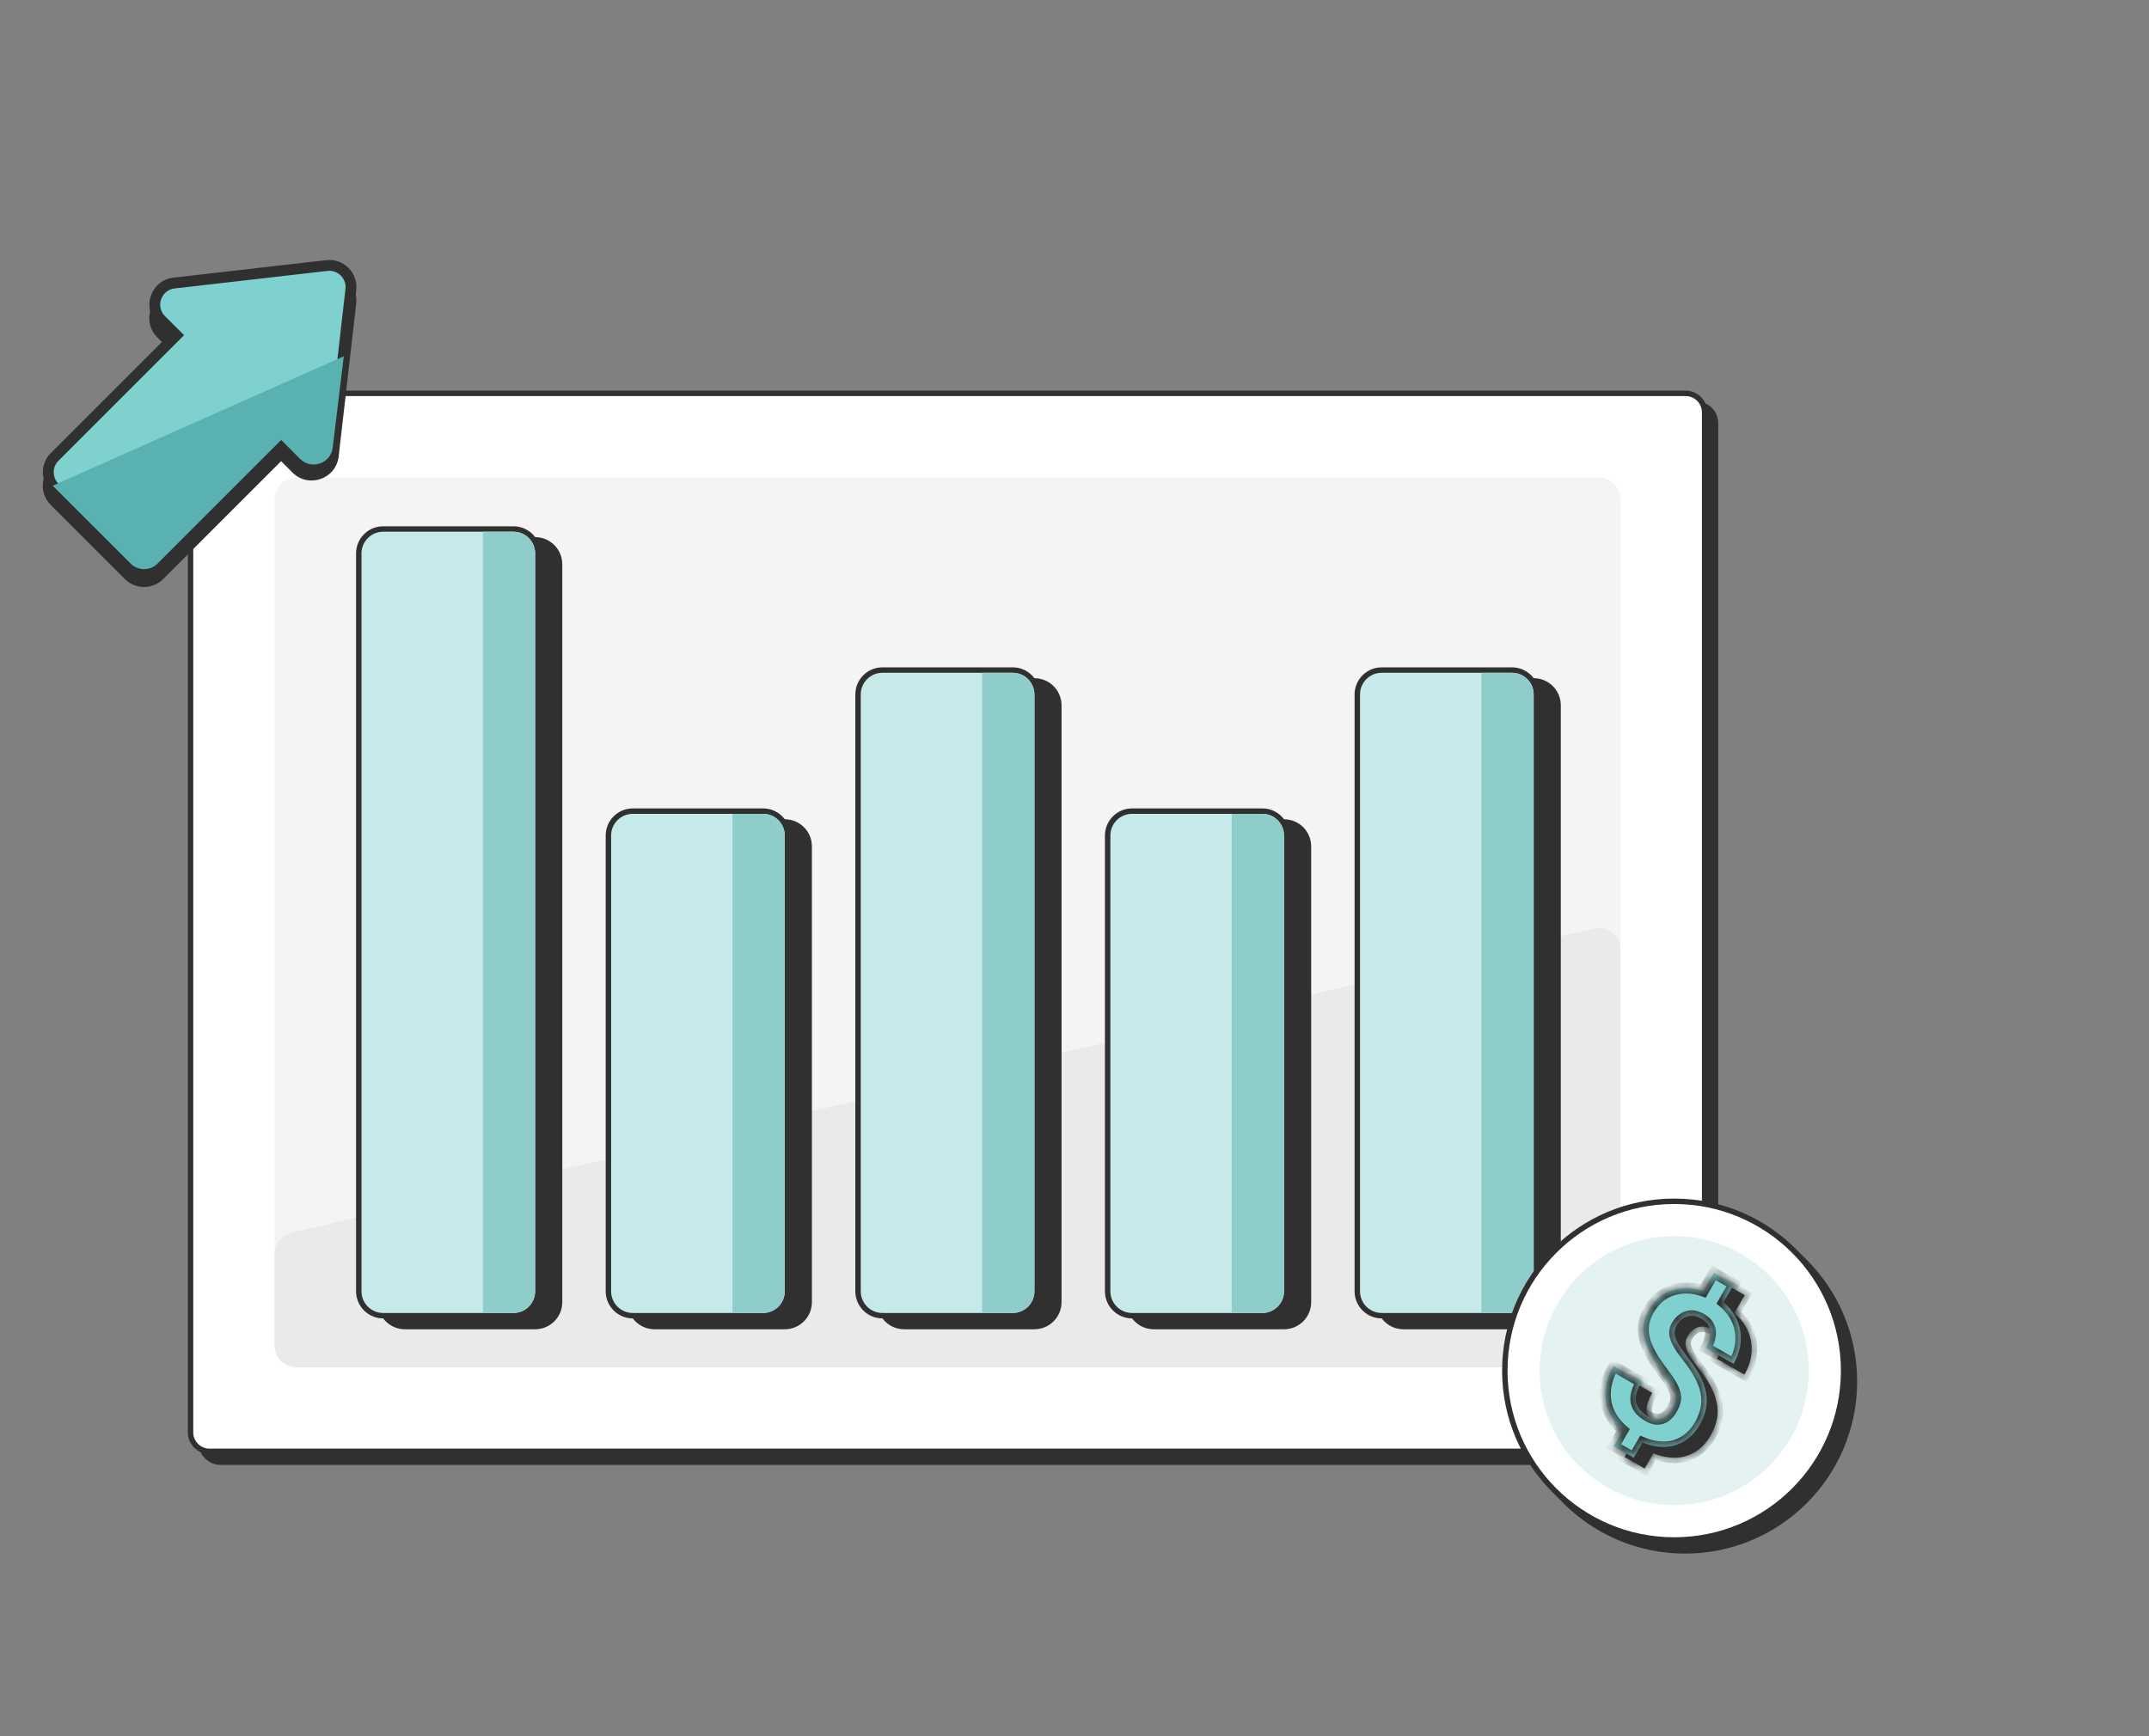
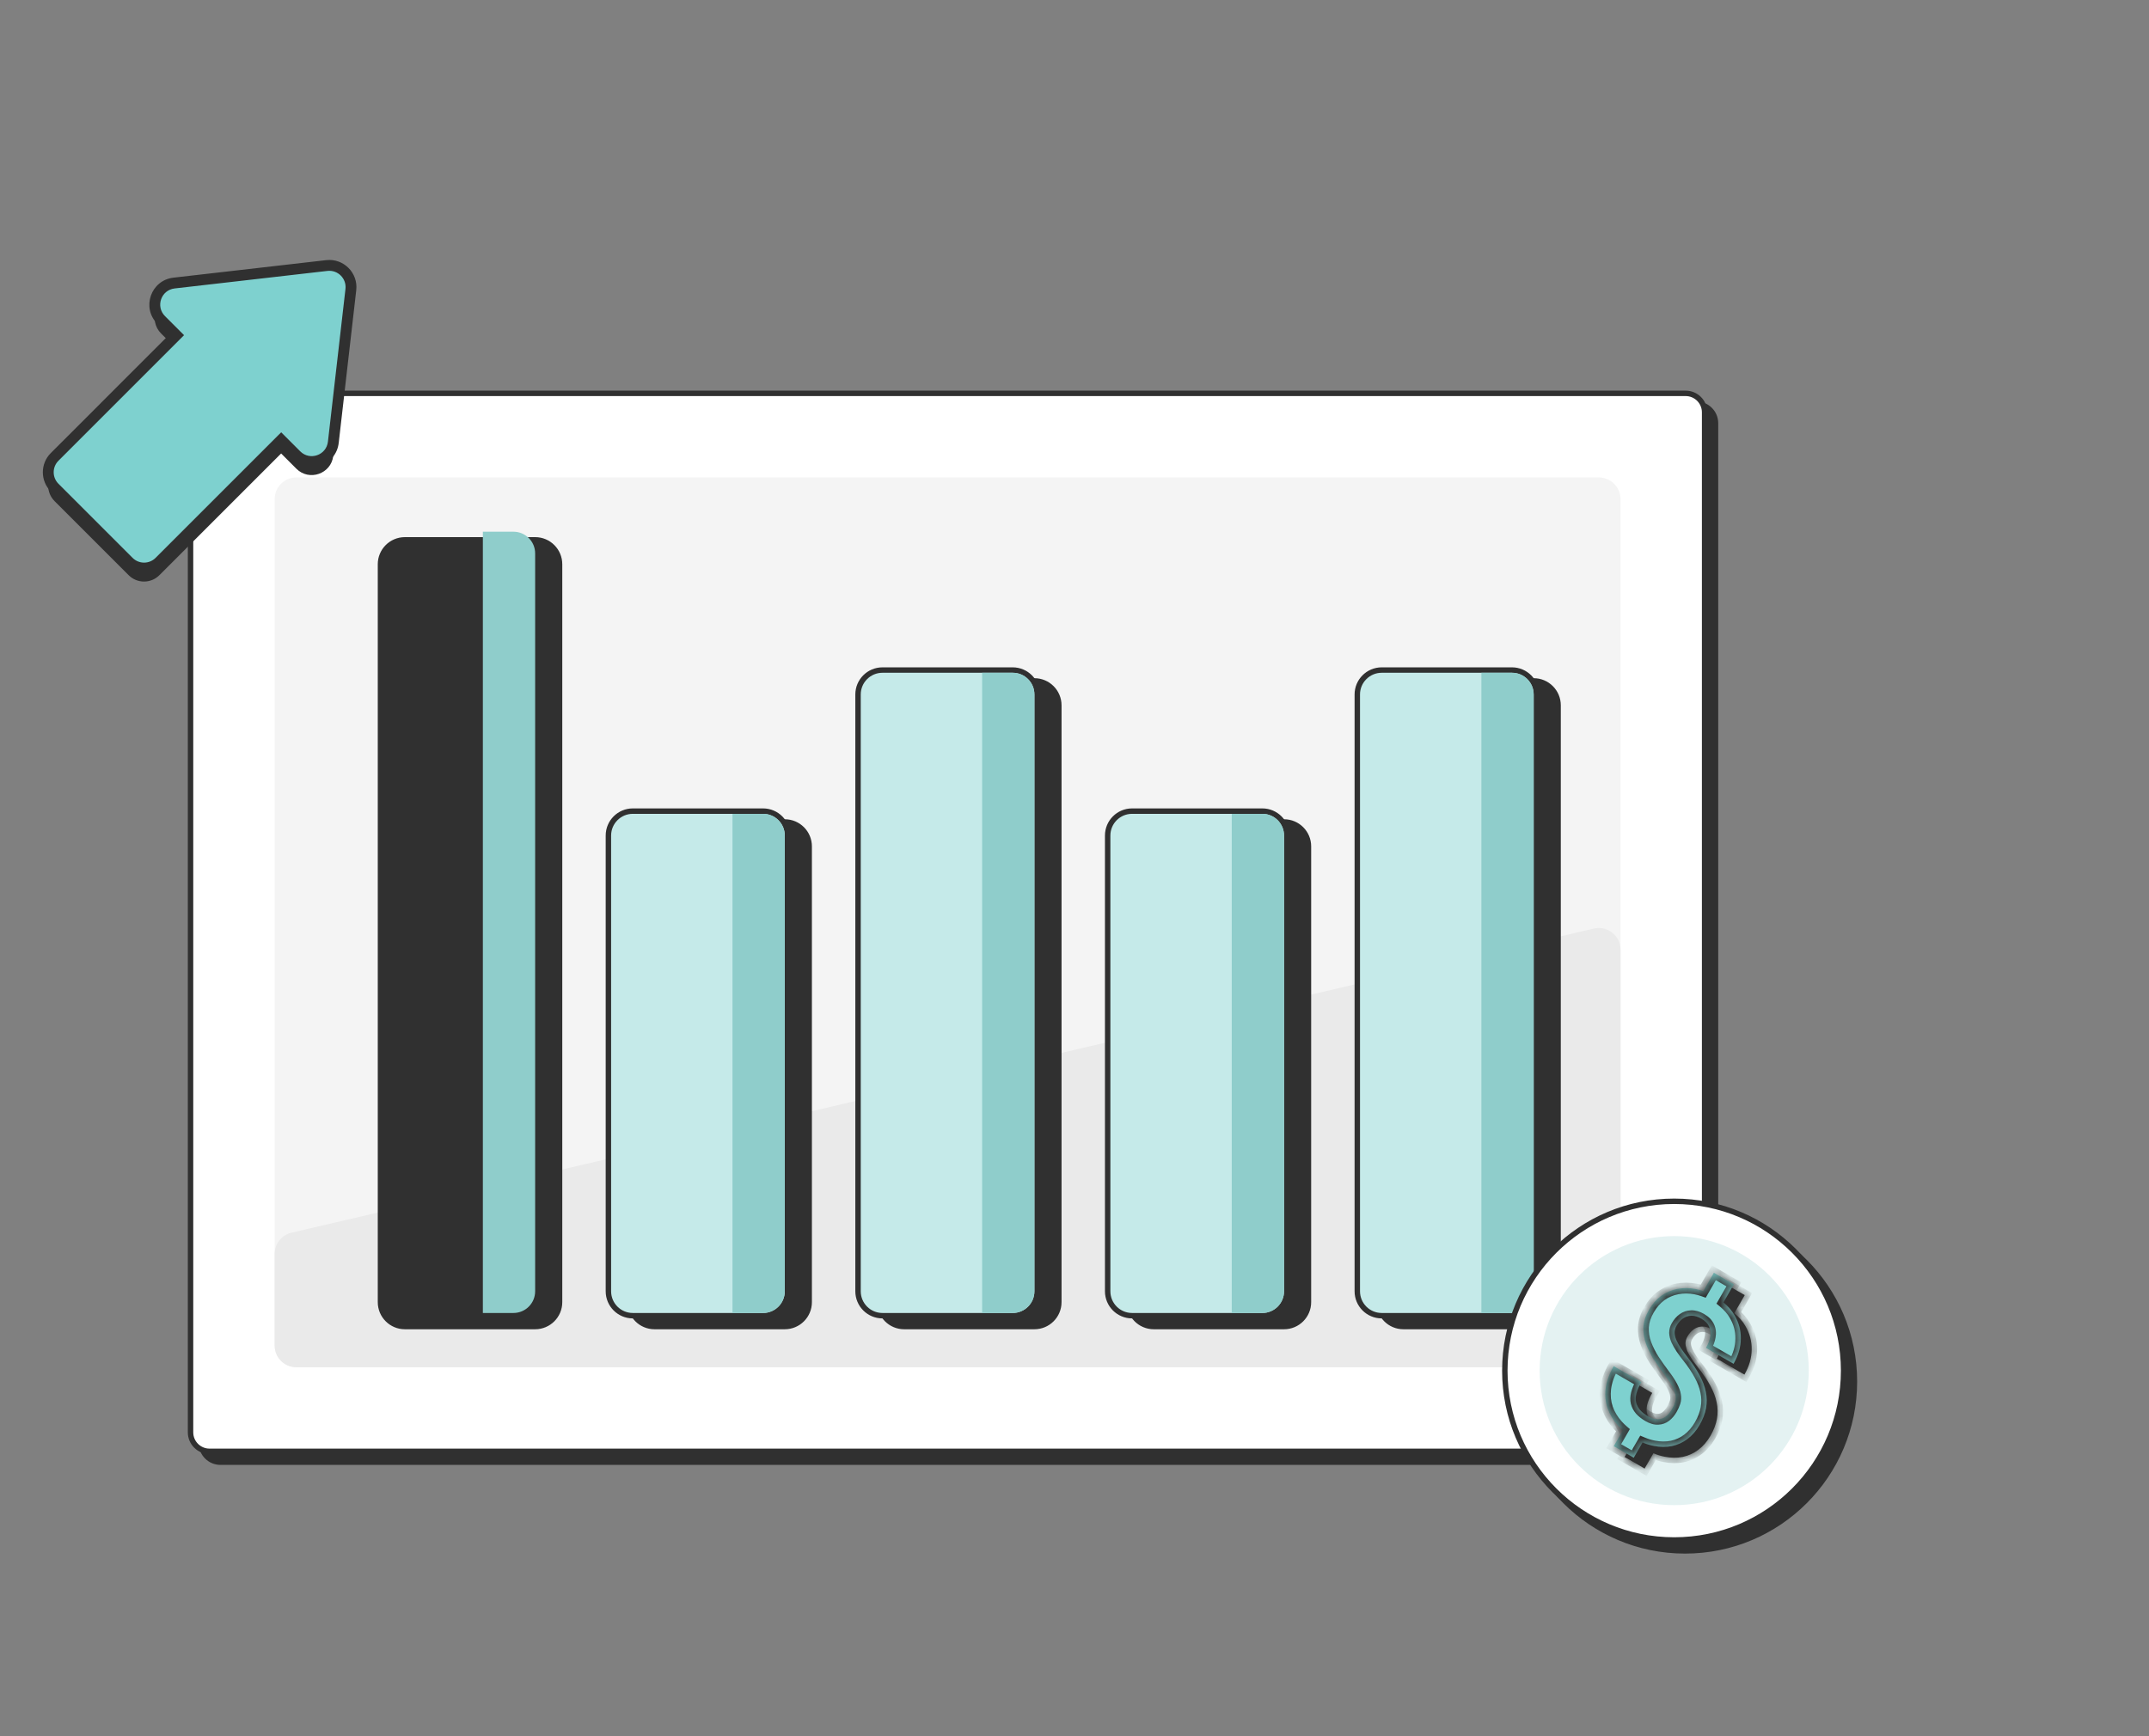
<svg xmlns="http://www.w3.org/2000/svg" width="198" height="160" viewBox="0 0 198 160" fill="none">
  <rect x="0" y="0" width="198" height="160" fill="#808080" stroke="none" />
  <path d="M18.56 39C18.56 38.033 19.344 37.25 20.31 37.25H156.31C157.277 37.25 158.06 38.033 158.06 39V133C158.06 133.966 157.277 134.75 156.31 134.75H20.31C19.344 134.75 18.56 133.966 18.56 133V39Z" fill="#303030" stroke="#303030" stroke-width="0.5" />
  <path d="M17.556 38C17.556 37.033 18.34 36.25 19.306 36.25H155.306C156.273 36.25 157.056 37.033 157.056 38V132C157.056 132.966 156.273 133.75 155.306 133.75H19.306C18.34 133.75 17.556 132.966 17.556 132V38Z" fill="white" stroke="#303030" stroke-width="0.5" />
  <path d="M25.306 46C25.306 44.895 26.202 44 27.306 44H147.306C148.411 44 149.306 44.895 149.306 46V124C149.306 125.105 148.411 126 147.306 126H27.306C26.202 126 25.306 125.105 25.306 124V46Z" fill="#F4F4F4" />
  <path d="M146.851 85.573C148.106 85.28 149.306 86.232 149.306 87.521V124C149.306 125.104 148.411 126 147.306 126H27.306C26.202 126 25.306 125.104 25.306 124V115.551C25.306 114.622 25.946 113.815 26.851 113.604L146.851 85.573Z" fill="#EAEAEA" />
  <path d="M37.306 49.75C36.063 49.75 35.056 50.757 35.056 52V120C35.056 121.243 36.063 122.25 37.306 122.25H49.306C50.549 122.25 51.556 121.243 51.556 120V52C51.556 50.757 50.549 49.75 49.306 49.75H37.306Z" fill="#303030" stroke="#303030" stroke-width="0.5" />
  <path d="M60.306 75.75C59.063 75.75 58.056 76.757 58.056 78V120C58.056 121.243 59.063 122.25 60.306 122.25H72.306C73.549 122.25 74.556 121.243 74.556 120V78C74.556 76.757 73.549 75.75 72.306 75.75H60.306Z" fill="#303030" stroke="#303030" stroke-width="0.5" />
  <path d="M83.306 62.75C82.064 62.75 81.056 63.757 81.056 65V120C81.056 121.243 82.064 122.25 83.306 122.25H95.306C96.549 122.25 97.556 121.243 97.556 120V65C97.556 63.757 96.549 62.75 95.306 62.75H83.306Z" fill="#303030" stroke="#303030" stroke-width="0.5" />
  <path d="M106.306 75.75C105.064 75.75 104.056 76.757 104.056 78V120C104.056 121.243 105.064 122.25 106.306 122.25H118.306C119.549 122.25 120.556 121.243 120.556 120V78C120.556 76.757 119.549 75.75 118.306 75.75H106.306Z" fill="#303030" stroke="#303030" stroke-width="0.5" />
  <path d="M129.306 62.75C128.064 62.75 127.056 63.757 127.056 65V120C127.056 121.243 128.064 122.25 129.306 122.25H141.306C142.549 122.25 143.556 121.243 143.556 120V65C143.556 63.757 142.549 62.75 141.306 62.75H129.306Z" fill="#303030" stroke="#303030" stroke-width="0.5" />
-   <path d="M35.306 48.75C34.063 48.75 33.056 49.757 33.056 51V119C33.056 120.243 34.063 121.25 35.306 121.25H47.306C48.549 121.25 49.556 120.243 49.556 119V51C49.556 49.757 48.549 48.75 47.306 48.75H35.306Z" fill="#C5EAE9" stroke="#303030" stroke-width="0.5" />
  <path d="M58.306 74.75C57.063 74.75 56.056 75.757 56.056 77V119C56.056 120.243 57.063 121.25 58.306 121.25H70.306C71.549 121.25 72.556 120.243 72.556 119V77C72.556 75.757 71.549 74.75 70.306 74.75H58.306Z" fill="#C5EAE9" stroke="#303030" stroke-width="0.5" />
  <path d="M81.306 61.75C80.064 61.75 79.056 62.757 79.056 64V119C79.056 120.243 80.064 121.25 81.306 121.25H93.306C94.549 121.25 95.556 120.243 95.556 119V64C95.556 62.757 94.549 61.75 93.306 61.75H81.306Z" fill="#C5EAE9" stroke="#303030" stroke-width="0.5" />
  <path d="M104.306 74.75C103.064 74.75 102.056 75.757 102.056 77V119C102.056 120.243 103.064 121.25 104.306 121.25H116.306C117.549 121.25 118.556 120.243 118.556 119V77C118.556 75.757 117.549 74.75 116.306 74.75H104.306Z" fill="#C5EAE9" stroke="#303030" stroke-width="0.5" />
  <path d="M127.306 61.75C126.064 61.75 125.056 62.757 125.056 64V119C125.056 120.243 126.064 121.25 127.306 121.25H139.306C140.549 121.25 141.556 120.243 141.556 119V64C141.556 62.757 140.549 61.75 139.306 61.75H127.306Z" fill="#C5EAE9" stroke="#303030" stroke-width="0.5" />
  <path d="M44.489 49H47.306C48.411 49 49.306 49.895 49.306 51V119C49.306 120.105 48.411 121 47.306 121H44.489V49Z" fill="#8FCDCB" />
  <path d="M67.489 75H70.306C71.411 75 72.306 75.895 72.306 77V119C72.306 120.105 71.411 121 70.306 121H67.489V75Z" fill="#8FCDCB" />
  <path d="M90.489 62H93.306C94.411 62 95.306 62.895 95.306 64V119C95.306 120.105 94.411 121 93.306 121H90.489V62Z" fill="#8FCDCB" />
  <path d="M113.489 75H116.306C117.411 75 118.306 75.895 118.306 77V119C118.306 120.105 117.411 121 116.306 121H113.489V75Z" fill="#8FCDCB" />
  <path d="M136.489 62H139.307C140.411 62 141.307 62.895 141.307 64V119C141.307 120.105 140.411 121 139.307 121H136.489V62Z" fill="#8FCDCB" />
  <circle cx="155.253" cy="127.317" r="15.607" fill="#303030" stroke="#303030" stroke-width="0.5" />
  <circle cx="154.255" cy="126.313" r="15.607" fill="white" stroke="#303030" stroke-width="0.5" />
  <circle cx="154.255" cy="126.313" r="12.398" fill="#E4F2F2" />
  <mask id="path-24-inside-1_1576_32964" fill="white">
    <path fill-rule="evenodd" clip-rule="evenodd" d="M158.91 118.291L160.753 119.355L159.792 121.02C160.216 121.368 160.554 121.758 160.808 122.192C161.211 122.873 161.406 123.601 161.393 124.374C161.385 125.151 161.162 125.92 160.723 126.68L158.182 125.212C158.39 124.853 158.52 124.506 158.573 124.173C158.635 123.838 158.601 123.528 158.471 123.244C158.341 122.96 158.102 122.718 157.754 122.517C157.429 122.329 157.121 122.24 156.829 122.25C156.547 122.257 156.288 122.343 156.053 122.509C155.827 122.673 155.633 122.894 155.473 123.172C155.352 123.381 155.292 123.598 155.294 123.823C155.305 124.046 155.361 124.276 155.464 124.514C155.57 124.745 155.71 124.992 155.883 125.255C156.062 125.52 156.267 125.797 156.495 126.084C156.939 126.642 157.303 127.184 157.586 127.711C157.873 128.233 158.067 128.747 158.169 129.255C158.274 129.756 158.281 130.259 158.191 130.764C158.101 131.269 157.901 131.788 157.593 132.322C157.288 132.85 156.917 133.278 156.481 133.606C156.053 133.931 155.575 134.15 155.046 134.263C154.52 134.369 153.962 134.364 153.372 134.248C153.031 134.182 152.686 134.076 152.339 133.93L151.528 135.335L149.684 134.27L150.531 132.803C150.368 132.66 150.214 132.509 150.068 132.352C149.643 131.882 149.328 131.364 149.122 130.796C148.925 130.226 148.864 129.615 148.939 128.962C149.018 128.303 149.265 127.614 149.68 126.895L152.23 128.367C152.009 128.75 151.857 129.099 151.775 129.416C151.697 129.726 151.689 130.008 151.752 130.261C151.818 130.508 151.941 130.737 152.12 130.949C152.308 131.158 152.551 131.349 152.847 131.519C153.183 131.714 153.487 131.804 153.758 131.79C154.034 131.78 154.278 131.692 154.489 131.528C154.7 131.364 154.884 131.145 155.042 130.872C155.173 130.646 155.271 130.428 155.338 130.219C155.404 130.01 155.416 129.789 155.373 129.555C155.336 129.325 155.238 129.059 155.079 128.758C154.926 128.461 154.7 128.114 154.403 127.718C154.047 127.25 153.712 126.778 153.398 126.303C153.088 125.822 152.841 125.332 152.658 124.831C152.475 124.331 152.395 123.821 152.417 123.3C152.448 122.776 152.622 122.242 152.936 121.697C153.245 121.163 153.62 120.734 154.063 120.409C154.511 120.088 155.004 119.877 155.541 119.777C156.082 119.672 156.642 119.674 157.22 119.784C157.457 119.83 157.696 119.895 157.935 119.979L158.91 118.291Z" />
  </mask>
  <path fill-rule="evenodd" clip-rule="evenodd" d="M158.91 118.291L160.753 119.355L159.792 121.02C160.216 121.368 160.554 121.758 160.808 122.192C161.211 122.873 161.406 123.601 161.393 124.374C161.385 125.151 161.162 125.92 160.723 126.68L158.182 125.212C158.39 124.853 158.52 124.506 158.573 124.173C158.635 123.838 158.601 123.528 158.471 123.244C158.341 122.96 158.102 122.718 157.754 122.517C157.429 122.329 157.121 122.24 156.829 122.25C156.547 122.257 156.288 122.343 156.053 122.509C155.827 122.673 155.633 122.894 155.473 123.172C155.352 123.381 155.292 123.598 155.294 123.823C155.305 124.046 155.361 124.276 155.464 124.514C155.57 124.745 155.71 124.992 155.883 125.255C156.062 125.52 156.267 125.797 156.495 126.084C156.939 126.642 157.303 127.184 157.586 127.711C157.873 128.233 158.067 128.747 158.169 129.255C158.274 129.756 158.281 130.259 158.191 130.764C158.101 131.269 157.901 131.788 157.593 132.322C157.288 132.85 156.917 133.278 156.481 133.606C156.053 133.931 155.575 134.15 155.046 134.263C154.52 134.369 153.962 134.364 153.372 134.248C153.031 134.182 152.686 134.076 152.339 133.93L151.528 135.335L149.684 134.27L150.531 132.803C150.368 132.66 150.214 132.509 150.068 132.352C149.643 131.882 149.328 131.364 149.122 130.796C148.925 130.226 148.864 129.615 148.939 128.962C149.018 128.303 149.265 127.614 149.68 126.895L152.23 128.367C152.009 128.75 151.857 129.099 151.775 129.416C151.697 129.726 151.689 130.008 151.752 130.261C151.818 130.508 151.941 130.737 152.12 130.949C152.308 131.158 152.551 131.349 152.847 131.519C153.183 131.714 153.487 131.804 153.758 131.79C154.034 131.78 154.278 131.692 154.489 131.528C154.7 131.364 154.884 131.145 155.042 130.872C155.173 130.646 155.271 130.428 155.338 130.219C155.404 130.01 155.416 129.789 155.373 129.555C155.336 129.325 155.238 129.059 155.079 128.758C154.926 128.461 154.7 128.114 154.403 127.718C154.047 127.25 153.712 126.778 153.398 126.303C153.088 125.822 152.841 125.332 152.658 124.831C152.475 124.331 152.395 123.821 152.417 123.3C152.448 122.776 152.622 122.242 152.936 121.697C153.245 121.163 153.62 120.734 154.063 120.409C154.511 120.088 155.004 119.877 155.541 119.777C156.082 119.672 156.642 119.674 157.22 119.784C157.457 119.83 157.696 119.895 157.935 119.979L158.91 118.291Z" fill="#303030" />
  <path d="M160.753 119.355L161.186 119.605L161.436 119.172L161.003 118.922L160.753 119.355ZM158.91 118.291L159.16 117.858L158.727 117.608L158.477 118.041L158.91 118.291ZM159.792 121.02L159.359 120.77L159.147 121.137L159.475 121.406L159.792 121.02ZM160.808 122.192L160.377 122.444L160.378 122.446L160.808 122.192ZM161.393 124.374L160.893 124.365L160.893 124.369L161.393 124.374ZM160.723 126.68L160.473 127.113L160.906 127.363L161.156 126.93L160.723 126.68ZM158.182 125.212L157.749 124.962L157.499 125.395L157.932 125.645L158.182 125.212ZM158.573 124.173L158.081 124.082L158.079 124.095L158.573 124.173ZM158.471 123.244L158.017 123.453L158.471 123.244ZM156.829 122.25L156.842 122.75L156.845 122.75L156.829 122.25ZM156.053 122.509L155.764 122.101L155.759 122.104L156.053 122.509ZM155.294 123.823L154.794 123.827L154.794 123.837L154.794 123.847L155.294 123.823ZM155.464 124.514L155.005 124.712L155.01 124.722L155.464 124.514ZM155.883 125.255L155.466 125.53L155.469 125.534L155.883 125.255ZM156.495 126.084L156.887 125.772L156.886 125.772L156.495 126.084ZM157.586 127.711L157.146 127.948L157.148 127.952L157.586 127.711ZM158.169 129.255L157.679 129.353L157.68 129.357L158.169 129.255ZM158.191 130.764L157.699 130.676L158.191 130.764ZM156.481 133.606L156.18 133.206L156.178 133.208L156.481 133.606ZM155.046 134.263L155.145 134.753L155.149 134.752L155.046 134.263ZM153.372 134.248L153.468 133.757L153.467 133.757L153.372 134.248ZM152.339 133.93L152.533 133.469L152.126 133.298L151.906 133.68L152.339 133.93ZM151.528 135.335L151.278 135.768L151.711 136.018L151.961 135.585L151.528 135.335ZM149.684 134.27L149.251 134.02L149.001 134.453L149.434 134.703L149.684 134.27ZM150.531 132.803L150.964 133.053L151.17 132.697L150.861 132.426L150.531 132.803ZM150.068 132.352L149.697 132.688L149.701 132.691L150.068 132.352ZM149.122 130.796L148.649 130.959L148.652 130.967L149.122 130.796ZM148.939 128.962L148.443 128.903L148.442 128.905L148.939 128.962ZM149.68 126.895L149.93 126.462L149.497 126.212L149.247 126.645L149.68 126.895ZM152.23 128.367L152.663 128.617L152.913 128.184L152.48 127.934L152.23 128.367ZM151.775 129.416L151.291 129.29L151.291 129.293L151.775 129.416ZM151.752 130.261L151.266 130.381L151.269 130.39L151.752 130.261ZM152.12 130.949L151.738 131.272L151.743 131.278L151.748 131.284L152.12 130.949ZM153.758 131.79L153.739 131.29L153.732 131.291L153.758 131.79ZM154.489 131.528L154.182 131.134L154.489 131.528ZM155.338 130.219L155.814 130.371L155.814 130.371L155.338 130.219ZM155.373 129.555L154.879 129.635L154.881 129.645L155.373 129.555ZM155.079 128.758L154.634 128.988L154.637 128.992L155.079 128.758ZM154.403 127.718L154.803 127.418L154.801 127.416L154.403 127.718ZM153.398 126.303L152.978 126.574L152.981 126.578L153.398 126.303ZM152.658 124.831L153.128 124.66L153.128 124.66L152.658 124.831ZM152.417 123.3L151.918 123.27L151.917 123.278L152.417 123.3ZM154.063 120.409L153.771 120.002L153.767 120.006L154.063 120.409ZM155.541 119.777L155.633 120.269L155.637 120.268L155.541 119.777ZM157.22 119.784L157.315 119.293L157.313 119.292L157.22 119.784ZM157.935 119.979L157.769 120.45L158.161 120.588L158.368 120.229L157.935 119.979ZM161.003 118.922L159.16 117.858L158.66 118.724L160.503 119.788L161.003 118.922ZM160.225 121.27L161.186 119.605L160.32 119.105L159.359 120.77L160.225 121.27ZM161.239 121.939C160.953 121.45 160.574 121.016 160.11 120.634L159.475 121.406C159.857 121.72 160.155 122.066 160.377 122.444L161.239 121.939ZM161.893 124.383C161.908 123.514 161.688 122.696 161.238 121.937L160.378 122.446C160.735 123.05 160.905 123.687 160.893 124.365L161.893 124.383ZM161.156 126.93C161.632 126.105 161.884 125.253 161.893 124.379L160.893 124.369C160.886 125.049 160.692 125.734 160.29 126.43L161.156 126.93ZM157.932 125.645L160.473 127.113L160.973 126.247L158.432 124.779L157.932 125.645ZM158.079 124.095C158.038 124.355 157.933 124.644 157.749 124.962L158.615 125.462C158.846 125.062 159.002 124.658 159.067 124.252L158.079 124.095ZM158.017 123.453C158.1 123.634 158.127 123.838 158.081 124.082L159.065 124.264C159.144 123.838 159.103 123.422 158.926 123.036L158.017 123.453ZM157.504 122.95C157.788 123.114 157.941 123.287 158.017 123.453L158.926 123.036C158.742 122.634 158.416 122.322 158.004 122.084L157.504 122.95ZM156.845 122.75C157.021 122.744 157.237 122.796 157.504 122.95L158.004 122.084C157.621 121.863 157.221 121.737 156.813 121.75L156.845 122.75ZM156.341 122.918C156.497 122.808 156.66 122.754 156.842 122.75L156.817 121.75C156.433 121.76 156.079 121.879 155.764 122.101L156.341 122.918ZM155.906 123.422C156.037 123.196 156.185 123.031 156.346 122.914L155.759 122.104C155.468 122.315 155.23 122.592 155.04 122.922L155.906 123.422ZM155.794 123.82C155.793 123.69 155.826 123.56 155.906 123.422L155.04 122.922C154.878 123.203 154.792 123.506 154.794 123.827L155.794 123.82ZM155.923 124.315C155.84 124.124 155.801 123.953 155.793 123.8L154.794 123.847C154.808 124.139 154.882 124.428 155.005 124.712L155.923 124.315ZM156.301 124.979C156.138 124.733 156.012 124.509 155.919 124.305L155.01 124.722C155.129 124.981 155.282 125.251 155.466 125.53L156.301 124.979ZM156.886 125.772C156.665 125.494 156.469 125.228 156.298 124.975L155.469 125.534C155.656 125.812 155.868 126.1 156.105 126.396L156.886 125.772ZM158.027 127.475C157.727 126.917 157.346 126.349 156.887 125.772L156.104 126.395C156.533 126.934 156.879 127.452 157.146 127.948L158.027 127.475ZM158.659 129.156C158.546 128.592 158.332 128.03 158.024 127.47L157.148 127.952C157.414 128.436 157.588 128.902 157.679 129.353L158.659 129.156ZM158.683 130.852C158.785 130.284 158.776 129.717 158.658 129.152L157.68 129.357C157.771 129.796 157.778 130.234 157.699 130.676L158.683 130.852ZM158.026 132.572C158.358 131.998 158.581 131.424 158.683 130.852L157.699 130.676C157.62 131.114 157.445 131.579 157.16 132.072L158.026 132.572ZM156.781 134.006C157.278 133.633 157.692 133.152 158.026 132.572L157.16 132.072C156.885 132.548 156.557 132.923 156.18 133.206L156.781 134.006ZM155.149 134.752C155.75 134.624 156.297 134.374 156.783 134.004L156.178 133.208C155.809 133.489 155.399 133.676 154.942 133.774L155.149 134.752ZM153.275 134.738C153.922 134.866 154.547 134.874 155.145 134.753L154.946 133.773C154.493 133.865 154.002 133.862 153.468 133.757L153.275 134.738ZM152.145 134.391C152.522 134.549 152.899 134.666 153.277 134.739L153.467 133.757C153.162 133.698 152.851 133.603 152.533 133.469L152.145 134.391ZM151.906 133.68L151.095 135.085L151.961 135.585L152.772 134.18L151.906 133.68ZM151.778 134.902L149.934 133.837L149.434 134.703L151.278 135.768L151.778 134.902ZM150.117 134.52L150.964 133.053L150.098 132.553L149.251 134.02L150.117 134.52ZM149.701 132.691C149.858 132.862 150.026 133.024 150.202 133.179L150.861 132.426C150.71 132.295 150.569 132.157 150.436 132.013L149.701 132.691ZM148.652 130.967C148.881 131.598 149.231 132.172 149.697 132.688L150.439 132.017C150.055 131.593 149.774 131.129 149.592 130.625L148.652 130.967ZM148.442 128.905C148.359 129.625 148.426 130.312 148.649 130.959L149.594 130.633C149.424 130.14 149.368 129.604 149.436 129.019L148.442 128.905ZM149.247 126.645C148.806 127.408 148.531 128.162 148.443 128.903L149.436 129.021C149.504 128.444 149.723 127.82 150.113 127.145L149.247 126.645ZM152.48 127.934L149.93 126.462L149.43 127.328L151.98 128.8L152.48 127.934ZM152.259 129.541C152.327 129.281 152.457 128.974 152.663 128.617L151.797 128.117C151.561 128.526 151.388 128.918 151.291 129.29L152.259 129.541ZM152.237 130.14C152.198 129.983 152.197 129.787 152.26 129.538L151.291 129.293C151.196 129.665 151.179 130.032 151.266 130.381L152.237 130.14ZM152.501 130.626C152.366 130.465 152.28 130.301 152.234 130.131L151.269 130.39C151.355 130.714 151.515 131.009 151.738 131.272L152.501 130.626ZM153.097 131.086C152.837 130.936 152.638 130.778 152.491 130.614L151.748 131.284C151.978 131.539 152.265 131.761 152.597 131.952L153.097 131.086ZM153.732 131.291C153.591 131.298 153.384 131.252 153.097 131.086L152.597 131.952C152.982 132.175 153.383 132.31 153.783 132.29L153.732 131.291ZM154.182 131.134C154.057 131.231 153.915 131.284 153.739 131.291L153.776 132.29C154.154 132.276 154.5 132.154 154.797 131.922L154.182 131.134ZM154.609 130.622C154.478 130.849 154.334 131.015 154.182 131.134L154.797 131.922C155.067 131.712 155.291 131.441 155.475 131.122L154.609 130.622ZM154.861 130.068C154.807 130.237 154.725 130.421 154.609 130.622L155.475 131.122C155.62 130.871 155.735 130.62 155.814 130.371L154.861 130.068ZM154.881 129.645C154.911 129.805 154.901 129.943 154.861 130.068L155.814 130.371C155.908 130.077 155.921 129.772 155.865 129.465L154.881 129.645ZM154.637 128.992C154.781 129.265 154.854 129.477 154.879 129.635L155.867 129.475C155.818 129.173 155.695 128.854 155.521 128.525L154.637 128.992ZM154.003 128.019C154.291 128.402 154.498 128.724 154.634 128.988L155.523 128.529C155.353 128.198 155.11 127.827 154.803 127.418L154.003 128.019ZM152.981 126.578C153.301 127.063 153.642 127.544 154.005 128.021L154.801 127.416C154.451 126.956 154.123 126.493 153.816 126.027L152.981 126.578ZM152.189 125.003C152.385 125.541 152.649 126.064 152.978 126.574L153.818 126.032C153.527 125.58 153.297 125.122 153.128 124.66L152.189 125.003ZM151.917 123.278C151.892 123.866 151.983 124.443 152.189 125.003L153.128 124.66C152.967 124.22 152.897 123.775 152.916 123.321L151.917 123.278ZM152.503 121.447C152.157 122.046 151.955 122.655 151.918 123.27L152.916 123.33C152.942 122.898 153.086 122.438 153.369 121.947L152.503 121.447ZM153.767 120.006C153.262 120.376 152.842 120.86 152.503 121.447L153.369 121.947C153.647 121.465 153.978 121.091 154.358 120.812L153.767 120.006ZM155.45 119.286C154.84 119.399 154.279 119.639 153.772 120.002L154.354 120.815C154.743 120.536 155.168 120.355 155.633 120.269L155.45 119.286ZM157.313 119.292C156.677 119.172 156.053 119.168 155.445 119.287L155.637 120.268C156.111 120.175 156.606 120.176 157.127 120.275L157.313 119.292ZM158.101 119.507C157.84 119.415 157.578 119.343 157.315 119.293L157.125 120.274C157.337 120.316 157.552 120.374 157.769 120.45L158.101 119.507ZM158.477 118.041L157.502 119.729L158.368 120.229L159.343 118.541L158.477 118.041Z" fill="#303030" mask="url(#path-24-inside-1_1576_32964)" />
  <mask id="path-26-inside-2_1576_32964" fill="white">
    <path fill-rule="evenodd" clip-rule="evenodd" d="M157.908 117.296L159.752 118.36L158.791 120.025C159.214 120.372 159.553 120.763 159.807 121.196C160.21 121.878 160.405 122.605 160.391 123.379C160.384 124.156 160.161 124.924 159.722 125.684L157.181 124.217C157.388 123.857 157.519 123.511 157.572 123.178C157.634 122.843 157.6 122.533 157.47 122.249C157.34 121.965 157.101 121.723 156.753 121.522C156.428 121.334 156.119 121.245 155.828 121.254C155.545 121.262 155.286 121.348 155.051 121.514C154.825 121.678 154.632 121.899 154.471 122.177C154.351 122.386 154.291 122.603 154.292 122.828C154.303 123.051 154.36 123.281 154.463 123.518C154.569 123.75 154.709 123.997 154.882 124.259C155.061 124.525 155.265 124.801 155.494 125.088C155.938 125.646 156.301 126.189 156.585 126.716C156.872 127.237 157.066 127.752 157.168 128.259C157.272 128.761 157.28 129.264 157.189 129.769C157.099 130.274 156.9 130.793 156.592 131.327C156.287 131.855 155.916 132.283 155.479 132.611C155.051 132.936 154.573 133.155 154.044 133.267C153.518 133.374 152.96 133.369 152.37 133.252C152.029 133.186 151.685 133.08 151.338 132.934L150.526 134.34L148.682 133.275L149.53 131.807C149.366 131.664 149.212 131.514 149.067 131.357C148.642 130.887 148.326 130.368 148.12 129.801C147.923 129.231 147.862 128.619 147.938 127.966C148.016 127.308 148.263 126.619 148.678 125.899L151.228 127.371C151.007 127.754 150.856 128.104 150.774 128.42C150.695 128.731 150.687 129.012 150.75 129.265C150.816 129.512 150.939 129.742 151.118 129.954C151.307 130.163 151.549 130.353 151.845 130.524C152.182 130.718 152.485 130.809 152.756 130.795C153.033 130.784 153.277 130.697 153.488 130.533C153.699 130.368 153.883 130.15 154.04 129.877C154.171 129.651 154.27 129.433 154.336 129.224C154.403 129.015 154.415 128.793 154.372 128.56C154.334 128.329 154.236 128.064 154.077 127.763C153.924 127.466 153.699 127.119 153.401 126.723C153.045 126.254 152.71 125.783 152.397 125.308C152.086 124.827 151.84 124.336 151.657 123.836C151.474 123.336 151.393 122.825 151.415 122.304C151.447 121.781 151.62 121.247 151.935 120.701C152.243 120.167 152.619 119.738 153.061 119.414C153.51 119.092 154.003 118.882 154.54 118.782C155.08 118.676 155.64 118.678 156.219 118.788C156.456 118.834 156.694 118.899 156.934 118.983L157.908 117.296Z" />
  </mask>
  <path fill-rule="evenodd" clip-rule="evenodd" d="M157.908 117.296L159.752 118.36L158.791 120.025C159.214 120.372 159.553 120.763 159.807 121.196C160.21 121.878 160.405 122.605 160.391 123.379C160.384 124.156 160.161 124.924 159.722 125.684L157.181 124.217C157.388 123.857 157.519 123.511 157.572 123.178C157.634 122.843 157.6 122.533 157.47 122.249C157.34 121.965 157.101 121.723 156.753 121.522C156.428 121.334 156.119 121.245 155.828 121.254C155.545 121.262 155.286 121.348 155.051 121.514C154.825 121.678 154.632 121.899 154.471 122.177C154.351 122.386 154.291 122.603 154.292 122.828C154.303 123.051 154.36 123.281 154.463 123.518C154.569 123.75 154.709 123.997 154.882 124.259C155.061 124.525 155.265 124.801 155.494 125.088C155.938 125.646 156.301 126.189 156.585 126.716C156.872 127.237 157.066 127.752 157.168 128.259C157.272 128.761 157.28 129.264 157.189 129.769C157.099 130.274 156.9 130.793 156.592 131.327C156.287 131.855 155.916 132.283 155.479 132.611C155.051 132.936 154.573 133.155 154.044 133.267C153.518 133.374 152.96 133.369 152.37 133.252C152.029 133.186 151.685 133.08 151.338 132.934L150.526 134.34L148.682 133.275L149.53 131.807C149.366 131.664 149.212 131.514 149.067 131.357C148.642 130.887 148.326 130.368 148.12 129.801C147.923 129.231 147.862 128.619 147.938 127.966C148.016 127.308 148.263 126.619 148.678 125.899L151.228 127.371C151.007 127.754 150.856 128.104 150.774 128.42C150.695 128.731 150.687 129.012 150.75 129.265C150.816 129.512 150.939 129.742 151.118 129.954C151.307 130.163 151.549 130.353 151.845 130.524C152.182 130.718 152.485 130.809 152.756 130.795C153.033 130.784 153.277 130.697 153.488 130.533C153.699 130.368 153.883 130.15 154.04 129.877C154.171 129.651 154.27 129.433 154.336 129.224C154.403 129.015 154.415 128.793 154.372 128.56C154.334 128.329 154.236 128.064 154.077 127.763C153.924 127.466 153.699 127.119 153.401 126.723C153.045 126.254 152.71 125.783 152.397 125.308C152.086 124.827 151.84 124.336 151.657 123.836C151.474 123.336 151.393 122.825 151.415 122.304C151.447 121.781 151.62 121.247 151.935 120.701C152.243 120.167 152.619 119.738 153.061 119.414C153.51 119.092 154.003 118.882 154.54 118.782C155.08 118.676 155.64 118.678 156.219 118.788C156.456 118.834 156.694 118.899 156.934 118.983L157.908 117.296Z" fill="#7ED1CF" />
  <path d="M159.752 118.36L160.185 118.61L160.435 118.177L160.002 117.927L159.752 118.36ZM157.908 117.296L158.158 116.863L157.725 116.613L157.475 117.046L157.908 117.296ZM158.791 120.025L158.358 119.775L158.146 120.142L158.473 120.411L158.791 120.025ZM159.807 121.196L159.375 121.449L159.376 121.451L159.807 121.196ZM160.391 123.379L159.891 123.37L159.891 123.374L160.391 123.379ZM159.722 125.684L159.472 126.117L159.905 126.367L160.155 125.934L159.722 125.684ZM157.181 124.217L156.748 123.967L156.498 124.4L156.931 124.65L157.181 124.217ZM157.572 123.178L157.08 123.087L157.078 123.099L157.572 123.178ZM157.47 122.249L157.015 122.457L157.015 122.457L157.47 122.249ZM155.828 121.254L155.84 121.754L155.844 121.754L155.828 121.254ZM155.051 121.514L154.763 121.106L154.758 121.109L155.051 121.514ZM154.292 122.828L153.792 122.831L153.793 122.842L153.793 122.852L154.292 122.828ZM154.463 123.518L154.004 123.717L154.008 123.727L154.463 123.518ZM154.882 124.259L154.465 124.535L154.467 124.539L154.882 124.259ZM155.494 125.088L155.885 124.777L155.885 124.776L155.494 125.088ZM156.585 126.716L156.144 126.953L156.147 126.957L156.585 126.716ZM157.168 128.259L156.677 128.357L156.678 128.362L157.168 128.259ZM157.189 129.769L156.697 129.681L157.189 129.769ZM155.479 132.611L155.179 132.211L155.176 132.213L155.479 132.611ZM154.044 133.267L154.143 133.757L154.148 133.756L154.044 133.267ZM152.37 133.252L152.467 132.762L152.465 132.761L152.37 133.252ZM151.338 132.934L151.531 132.473L151.125 132.303L150.905 132.684L151.338 132.934ZM150.526 134.34L150.276 134.773L150.709 135.023L150.959 134.59L150.526 134.34ZM148.682 133.275L148.249 133.025L147.999 133.458L148.432 133.708L148.682 133.275ZM149.53 131.807L149.963 132.057L150.168 131.701L149.859 131.431L149.53 131.807ZM149.067 131.357L148.696 131.692L148.699 131.696L149.067 131.357ZM148.12 129.801L147.647 129.964L147.65 129.971L148.12 129.801ZM147.938 127.966L147.441 127.907L147.441 127.909L147.938 127.966ZM148.678 125.899L148.928 125.466L148.495 125.216L148.245 125.649L148.678 125.899ZM151.228 127.371L151.661 127.621L151.911 127.188L151.478 126.938L151.228 127.371ZM150.774 128.42L150.29 128.295L150.289 128.297L150.774 128.42ZM150.75 129.265L150.265 129.386L150.267 129.395L150.75 129.265ZM151.118 129.954L150.737 130.277L150.742 130.283L150.747 130.288L151.118 129.954ZM152.756 130.795L152.737 130.295L152.731 130.295L152.756 130.795ZM153.488 130.533L153.18 130.138L153.18 130.138L153.488 130.533ZM154.336 129.224L154.813 129.376L154.813 129.376L154.336 129.224ZM154.372 128.56L153.878 128.639L153.88 128.65L154.372 128.56ZM154.077 127.763L153.633 127.992L153.635 127.997L154.077 127.763ZM153.401 126.723L153.801 126.423L153.799 126.421L153.401 126.723ZM152.397 125.308L151.977 125.579L151.98 125.583L152.397 125.308ZM151.657 123.836L152.126 123.664L152.126 123.664L151.657 123.836ZM151.415 122.304L150.916 122.274L150.916 122.283L151.415 122.304ZM153.061 119.414L152.77 119.007L152.766 119.01L153.061 119.414ZM154.54 118.782L154.631 119.274L154.636 119.273L154.54 118.782ZM156.219 118.788L156.314 118.297L156.312 118.297L156.219 118.788ZM156.934 118.983L156.768 119.455L157.159 119.593L157.367 119.233L156.934 118.983ZM160.002 117.927L158.158 116.863L157.658 117.729L159.502 118.793L160.002 117.927ZM159.224 120.275L160.185 118.61L159.319 118.11L158.358 119.775L159.224 120.275ZM160.238 120.943C159.952 120.455 159.573 120.02 159.108 119.638L158.473 120.411C158.855 120.725 159.154 121.071 159.375 121.449L160.238 120.943ZM160.891 123.387C160.906 122.519 160.686 121.701 160.237 120.942L159.376 121.451C159.734 122.055 159.903 122.691 159.891 123.37L160.891 123.387ZM160.155 125.934C160.631 125.109 160.883 124.257 160.891 123.384L159.891 123.374C159.885 124.054 159.69 124.739 159.289 125.434L160.155 125.934ZM156.931 124.65L159.472 126.117L159.972 125.251L157.431 123.784L156.931 124.65ZM157.078 123.099C157.036 123.36 156.931 123.648 156.748 123.967L157.614 124.467C157.845 124.066 158.001 123.662 158.065 123.257L157.078 123.099ZM157.015 122.457C157.098 122.639 157.125 122.843 157.08 123.087L158.063 123.269C158.142 122.842 158.101 122.427 157.924 122.041L157.015 122.457ZM156.503 121.955C156.787 122.119 156.939 122.291 157.015 122.457L157.924 122.041C157.74 121.639 157.415 121.327 157.003 121.089L156.503 121.955ZM155.844 121.754C156.019 121.748 156.236 121.801 156.503 121.955L157.003 121.089C156.62 120.867 156.219 120.741 155.811 120.755L155.844 121.754ZM155.34 121.922C155.495 121.812 155.658 121.759 155.84 121.754L155.815 120.755C155.432 120.764 155.077 120.884 154.763 121.106L155.34 121.922ZM154.904 122.427C155.035 122.2 155.184 122.035 155.344 121.919L154.758 121.109C154.467 121.32 154.229 121.597 154.038 121.927L154.904 122.427ZM154.792 122.825C154.792 122.695 154.825 122.565 154.904 122.427L154.038 121.927C153.876 122.207 153.79 122.511 153.792 122.831L154.792 122.825ZM154.921 123.319C154.839 123.129 154.799 122.958 154.792 122.804L153.793 122.852C153.807 123.144 153.881 123.433 154.004 123.717L154.921 123.319ZM155.299 123.984C155.137 123.738 155.01 123.513 154.917 123.31L154.008 123.727C154.127 123.986 154.28 124.256 154.465 124.535L155.299 123.984ZM155.885 124.776C155.663 124.499 155.467 124.233 155.297 123.98L154.467 124.539C154.655 124.817 154.867 125.104 155.103 125.4L155.885 124.776ZM157.025 126.479C156.725 125.921 156.344 125.354 155.885 124.777L155.103 125.4C155.531 125.938 155.877 126.456 156.144 126.953L157.025 126.479ZM157.658 128.161C157.545 127.597 157.331 127.035 157.023 126.475L156.147 126.957C156.413 127.44 156.587 127.907 156.677 128.357L157.658 128.161ZM157.682 129.857C157.783 129.289 157.775 128.721 157.657 128.157L156.678 128.362C156.77 128.8 156.776 129.239 156.697 129.681L157.682 129.857ZM157.025 131.577C157.356 131.003 157.579 130.429 157.682 129.857L156.697 129.681C156.619 130.118 156.444 130.583 156.159 131.077L157.025 131.577ZM155.779 133.01C156.276 132.638 156.69 132.156 157.025 131.577L156.159 131.077C155.884 131.553 155.556 131.928 155.179 132.211L155.779 133.01ZM154.148 133.756C154.749 133.629 155.295 133.379 155.782 133.008L155.176 132.213C154.808 132.493 154.397 132.681 153.94 132.778L154.148 133.756ZM152.273 133.743C152.921 133.871 153.546 133.878 154.143 133.757L153.945 132.777C153.491 132.869 153 132.867 152.467 132.762L152.273 133.743ZM151.144 133.395C151.52 133.553 151.898 133.67 152.275 133.743L152.465 132.761C152.161 132.703 151.85 132.607 151.531 132.473L151.144 133.395ZM150.905 132.684L150.093 134.09L150.959 134.59L151.771 133.184L150.905 132.684ZM150.776 133.907L148.932 132.842L148.432 133.708L150.276 134.773L150.776 133.907ZM149.115 133.525L149.963 132.057L149.097 131.557L148.249 133.025L149.115 133.525ZM148.699 131.696C148.857 131.867 149.024 132.029 149.201 132.184L149.859 131.431C149.709 131.299 149.567 131.162 149.434 131.018L148.699 131.696ZM147.65 129.971C147.879 130.603 148.23 131.177 148.696 131.692L149.438 131.021C149.054 130.597 148.773 130.134 148.59 129.63L147.65 129.971ZM147.441 127.909C147.358 128.63 147.424 129.317 147.648 129.964L148.593 129.637C148.422 129.144 148.367 128.609 148.434 128.024L147.441 127.909ZM148.245 125.649C147.805 126.413 147.529 127.167 147.441 127.907L148.434 128.026C148.503 127.449 148.722 126.824 149.112 126.149L148.245 125.649ZM151.478 126.938L148.928 125.466L148.428 126.332L150.978 127.805L151.478 126.938ZM151.258 128.546C151.325 128.285 151.455 127.978 151.661 127.621L150.795 127.121C150.559 127.531 150.386 127.923 150.29 128.295L151.258 128.546ZM151.235 129.145C151.196 128.988 151.195 128.792 151.258 128.543L150.289 128.297C150.195 128.67 150.178 129.037 150.265 129.386L151.235 129.145ZM151.5 129.631C151.364 129.47 151.279 129.306 151.233 129.136L150.267 129.395C150.354 129.719 150.514 130.013 150.737 130.277L151.5 129.631ZM152.095 130.091C151.835 129.941 151.637 129.782 151.49 129.619L150.747 130.288C150.977 130.544 151.263 130.765 151.595 130.957L152.095 130.091ZM152.731 130.295C152.589 130.303 152.382 130.257 152.095 130.091L151.595 130.957C151.981 131.18 152.381 131.314 152.782 131.294L152.731 130.295ZM153.18 130.138C153.055 130.236 152.913 130.289 152.737 130.295L152.775 131.294C153.153 131.28 153.498 131.158 153.795 130.927L153.18 130.138ZM153.607 129.627C153.477 129.854 153.333 130.02 153.18 130.138L153.795 130.927C154.065 130.717 154.289 130.446 154.473 130.127L153.607 129.627ZM153.86 129.072C153.806 129.241 153.723 129.426 153.607 129.627L154.473 130.127C154.619 129.875 154.733 129.625 154.813 129.376L153.86 129.072ZM153.88 128.65C153.909 128.81 153.899 128.948 153.86 129.072L154.813 129.376C154.906 129.082 154.92 128.777 154.863 128.469L153.88 128.65ZM153.635 127.997C153.779 128.269 153.853 128.481 153.878 128.639L154.865 128.48C154.816 128.177 154.693 127.858 154.519 127.529L153.635 127.997ZM153.002 127.023C153.289 127.406 153.497 127.729 153.633 127.992L154.522 127.534C154.351 127.203 154.108 126.832 153.801 126.423L153.002 127.023ZM151.98 125.583C152.299 126.068 152.641 126.548 153.003 127.026L153.799 126.421C153.45 125.96 153.121 125.498 152.814 125.032L151.98 125.583ZM151.187 124.008C151.384 124.545 151.648 125.069 151.977 125.579L152.817 125.036C152.525 124.584 152.296 124.127 152.126 123.664L151.187 124.008ZM150.916 122.283C150.891 122.871 150.982 123.447 151.187 124.008L152.126 123.664C151.965 123.224 151.896 122.779 151.915 122.326L150.916 122.283ZM151.502 120.451C151.156 121.05 150.953 121.659 150.916 122.274L151.915 122.334C151.941 121.902 152.084 121.443 152.368 120.951L151.502 120.451ZM152.766 119.01C152.26 119.381 151.84 119.865 151.502 120.451L152.368 120.951C152.646 120.47 152.977 120.096 153.357 119.817L152.766 119.01ZM154.448 118.29C153.838 118.404 153.278 118.644 152.77 119.007L153.352 119.82C153.742 119.541 154.167 119.36 154.631 119.274L154.448 118.29ZM156.312 118.297C155.675 118.176 155.051 118.173 154.444 118.291L154.636 119.273C155.11 119.18 155.605 119.181 156.126 119.279L156.312 118.297ZM157.099 118.512C156.838 118.42 156.576 118.348 156.314 118.297L156.124 119.279C156.336 119.32 156.55 119.379 156.768 119.455L157.099 118.512ZM157.475 117.046L156.501 118.733L157.367 119.233L158.341 117.546L157.475 117.046Z" fill="#303030" mask="url(#path-26-inside-2_1576_32964)" />
  <mask id="path-28-outside-3_1576_32964" maskUnits="userSpaceOnUse" x="-0.648" y="17.227" width="41.719" height="41.719" fill="black">
    <rect fill="white" x="-0.648" y="17.227" width="41.719" height="41.719" />
-     <path fill-rule="evenodd" clip-rule="evenodd" d="M32.321 27.931C32.468 26.651 31.385 25.569 30.106 25.716L16.029 27.331C14.367 27.522 13.66 29.549 14.843 30.732L16.245 32.134L5.027 43.352C4.246 44.133 4.246 45.4 5.027 46.181L11.856 53.009C12.637 53.79 13.903 53.79 14.684 53.009L25.902 41.791L27.305 43.194C28.488 44.377 30.515 43.67 30.706 42.007L32.321 27.931Z" />
  </mask>
  <path fill-rule="evenodd" clip-rule="evenodd" d="M32.321 27.931C32.468 26.651 31.385 25.569 30.106 25.716L16.029 27.331C14.367 27.522 13.66 29.549 14.843 30.732L16.245 32.134L5.027 43.352C4.246 44.133 4.246 45.4 5.027 46.181L11.856 53.009C12.637 53.79 13.903 53.79 14.684 53.009L25.902 41.791L27.305 43.194C28.488 44.377 30.515 43.67 30.706 42.007L32.321 27.931Z" fill="#303030" />
-   <path d="M30.106 25.716L30.049 25.219L30.049 25.219L30.106 25.716ZM32.321 27.931L32.818 27.988L32.818 27.988L32.321 27.931ZM16.029 27.331L15.972 26.834L15.972 26.834L16.029 27.331ZM16.245 32.134L16.599 32.488L16.952 32.134L16.599 31.781L16.245 32.134ZM25.902 41.791L26.256 41.438L25.902 41.084L25.549 41.438L25.902 41.791ZM30.706 42.007L30.209 41.95L30.209 41.95L30.706 42.007ZM30.163 26.212C31.122 26.102 31.934 26.914 31.824 27.874L32.818 27.988C33.001 26.389 31.648 25.035 30.049 25.219L30.163 26.212ZM16.086 27.828L30.163 26.212L30.049 25.219L15.972 26.834L16.086 27.828ZM15.197 30.378C14.309 29.491 14.839 27.971 16.086 27.828L15.972 26.834C13.894 27.073 13.01 29.606 14.489 31.086L15.197 30.378ZM16.599 31.781L15.197 30.378L14.489 31.086L15.892 32.488L16.599 31.781ZM5.381 43.706L16.599 32.488L15.892 31.781L4.673 42.999L5.381 43.706ZM5.381 45.827C4.795 45.241 4.795 44.292 5.381 43.706L4.673 42.999C3.697 43.975 3.697 45.558 4.674 46.534L5.381 45.827ZM12.209 52.656L5.381 45.827L4.674 46.534L11.502 53.363L12.209 52.656ZM14.331 52.656C13.745 53.242 12.795 53.242 12.209 52.656L11.502 53.363C12.479 54.339 14.061 54.339 15.038 53.363L14.331 52.656ZM25.549 41.438L14.331 52.656L15.038 53.363L26.256 42.145L25.549 41.438ZM27.658 42.84L26.256 41.438L25.549 42.145L26.951 43.547L27.658 42.84ZM30.209 41.95C30.066 43.197 28.546 43.728 27.658 42.84L26.951 43.547C28.43 45.026 30.964 44.143 31.203 42.064L30.209 41.95ZM31.824 27.874L30.209 41.95L31.203 42.064L32.818 27.988L31.824 27.874Z" fill="#303030" mask="url(#path-28-outside-3_1576_32964)" />
  <mask id="path-30-outside-4_1576_32964" maskUnits="userSpaceOnUse" x="-0.643" y="15.981" width="41.719" height="41.719" fill="black">
    <rect fill="white" x="-0.643" y="15.981" width="41.719" height="41.719" />
    <path fill-rule="evenodd" clip-rule="evenodd" d="M32.326 26.685C32.473 25.406 31.391 24.324 30.111 24.47L16.035 26.086C14.372 26.276 13.665 28.303 14.848 29.487L16.25 30.889L5.032 42.107C4.251 42.888 4.251 44.154 5.032 44.935L11.861 51.764C12.642 52.545 13.909 52.545 14.69 51.764L25.908 40.546L27.31 41.948C28.493 43.132 30.52 42.425 30.711 40.762L32.326 26.685Z" />
  </mask>
  <path fill-rule="evenodd" clip-rule="evenodd" d="M32.326 26.685C32.473 25.406 31.391 24.324 30.111 24.47L16.035 26.086C14.372 26.276 13.665 28.303 14.848 29.487L16.25 30.889L5.032 42.107C4.251 42.888 4.251 44.154 5.032 44.935L11.861 51.764C12.642 52.545 13.909 52.545 14.69 51.764L25.908 40.546L27.31 41.948C28.493 43.132 30.52 42.425 30.711 40.762L32.326 26.685Z" fill="#7ED1CF" />
  <path d="M30.111 24.47L30.054 23.974L30.054 23.974L30.111 24.47ZM32.326 26.685L32.823 26.742L32.326 26.685ZM16.035 26.086L15.978 25.589L15.978 25.589L16.035 26.086ZM16.25 30.889L16.604 31.242L16.958 30.889L16.604 30.535L16.25 30.889ZM25.908 40.546L26.261 40.192L25.908 39.839L25.554 40.192L25.908 40.546ZM30.711 40.762L31.208 40.819L30.711 40.762ZM30.168 24.967C31.128 24.857 31.94 25.669 31.83 26.628L32.823 26.742C33.007 25.143 31.653 23.79 30.054 23.974L30.168 24.967ZM16.092 26.582L30.168 24.967L30.054 23.974L15.978 25.589L16.092 26.582ZM15.202 29.133C14.314 28.246 14.845 26.725 16.092 26.582L15.978 25.589C13.899 25.827 13.015 28.361 14.495 29.84L15.202 29.133ZM16.604 30.535L15.202 29.133L14.495 29.84L15.897 31.242L16.604 30.535ZM5.386 42.461L16.604 31.242L15.897 30.535L4.679 41.754L5.386 42.461ZM5.386 44.582C4.8 43.996 4.8 43.046 5.386 42.461L4.679 41.754C3.703 42.73 3.703 44.313 4.679 45.289L5.386 44.582ZM12.215 51.41L5.386 44.582L4.679 45.289L11.508 52.118L12.215 51.41ZM14.336 51.41C13.75 51.996 12.8 51.996 12.215 51.41L11.508 52.118C12.484 53.094 14.067 53.094 15.043 52.118L14.336 51.41ZM25.554 40.192L14.336 51.41L15.043 52.118L26.261 40.9L25.554 40.192ZM27.663 41.595L26.261 40.192L25.554 40.9L26.956 42.302L27.663 41.595ZM30.214 40.705C30.071 41.952 28.551 42.482 27.663 41.595L26.956 42.302C28.436 43.781 30.969 42.898 31.208 40.819L30.214 40.705ZM31.83 26.628L30.214 40.705L31.208 40.819L32.823 26.742L31.83 26.628Z" fill="#303030" mask="url(#path-30-outside-4_1576_32964)" />
-   <path d="M31.677 32.831L4.858 44.761L12.036 51.938C12.72 52.623 13.835 52.619 14.525 51.929L25.908 40.546L27.659 42.297C28.699 43.337 30.489 42.703 30.657 41.235L31.677 32.831Z" fill="#59B2B0" />
</svg>